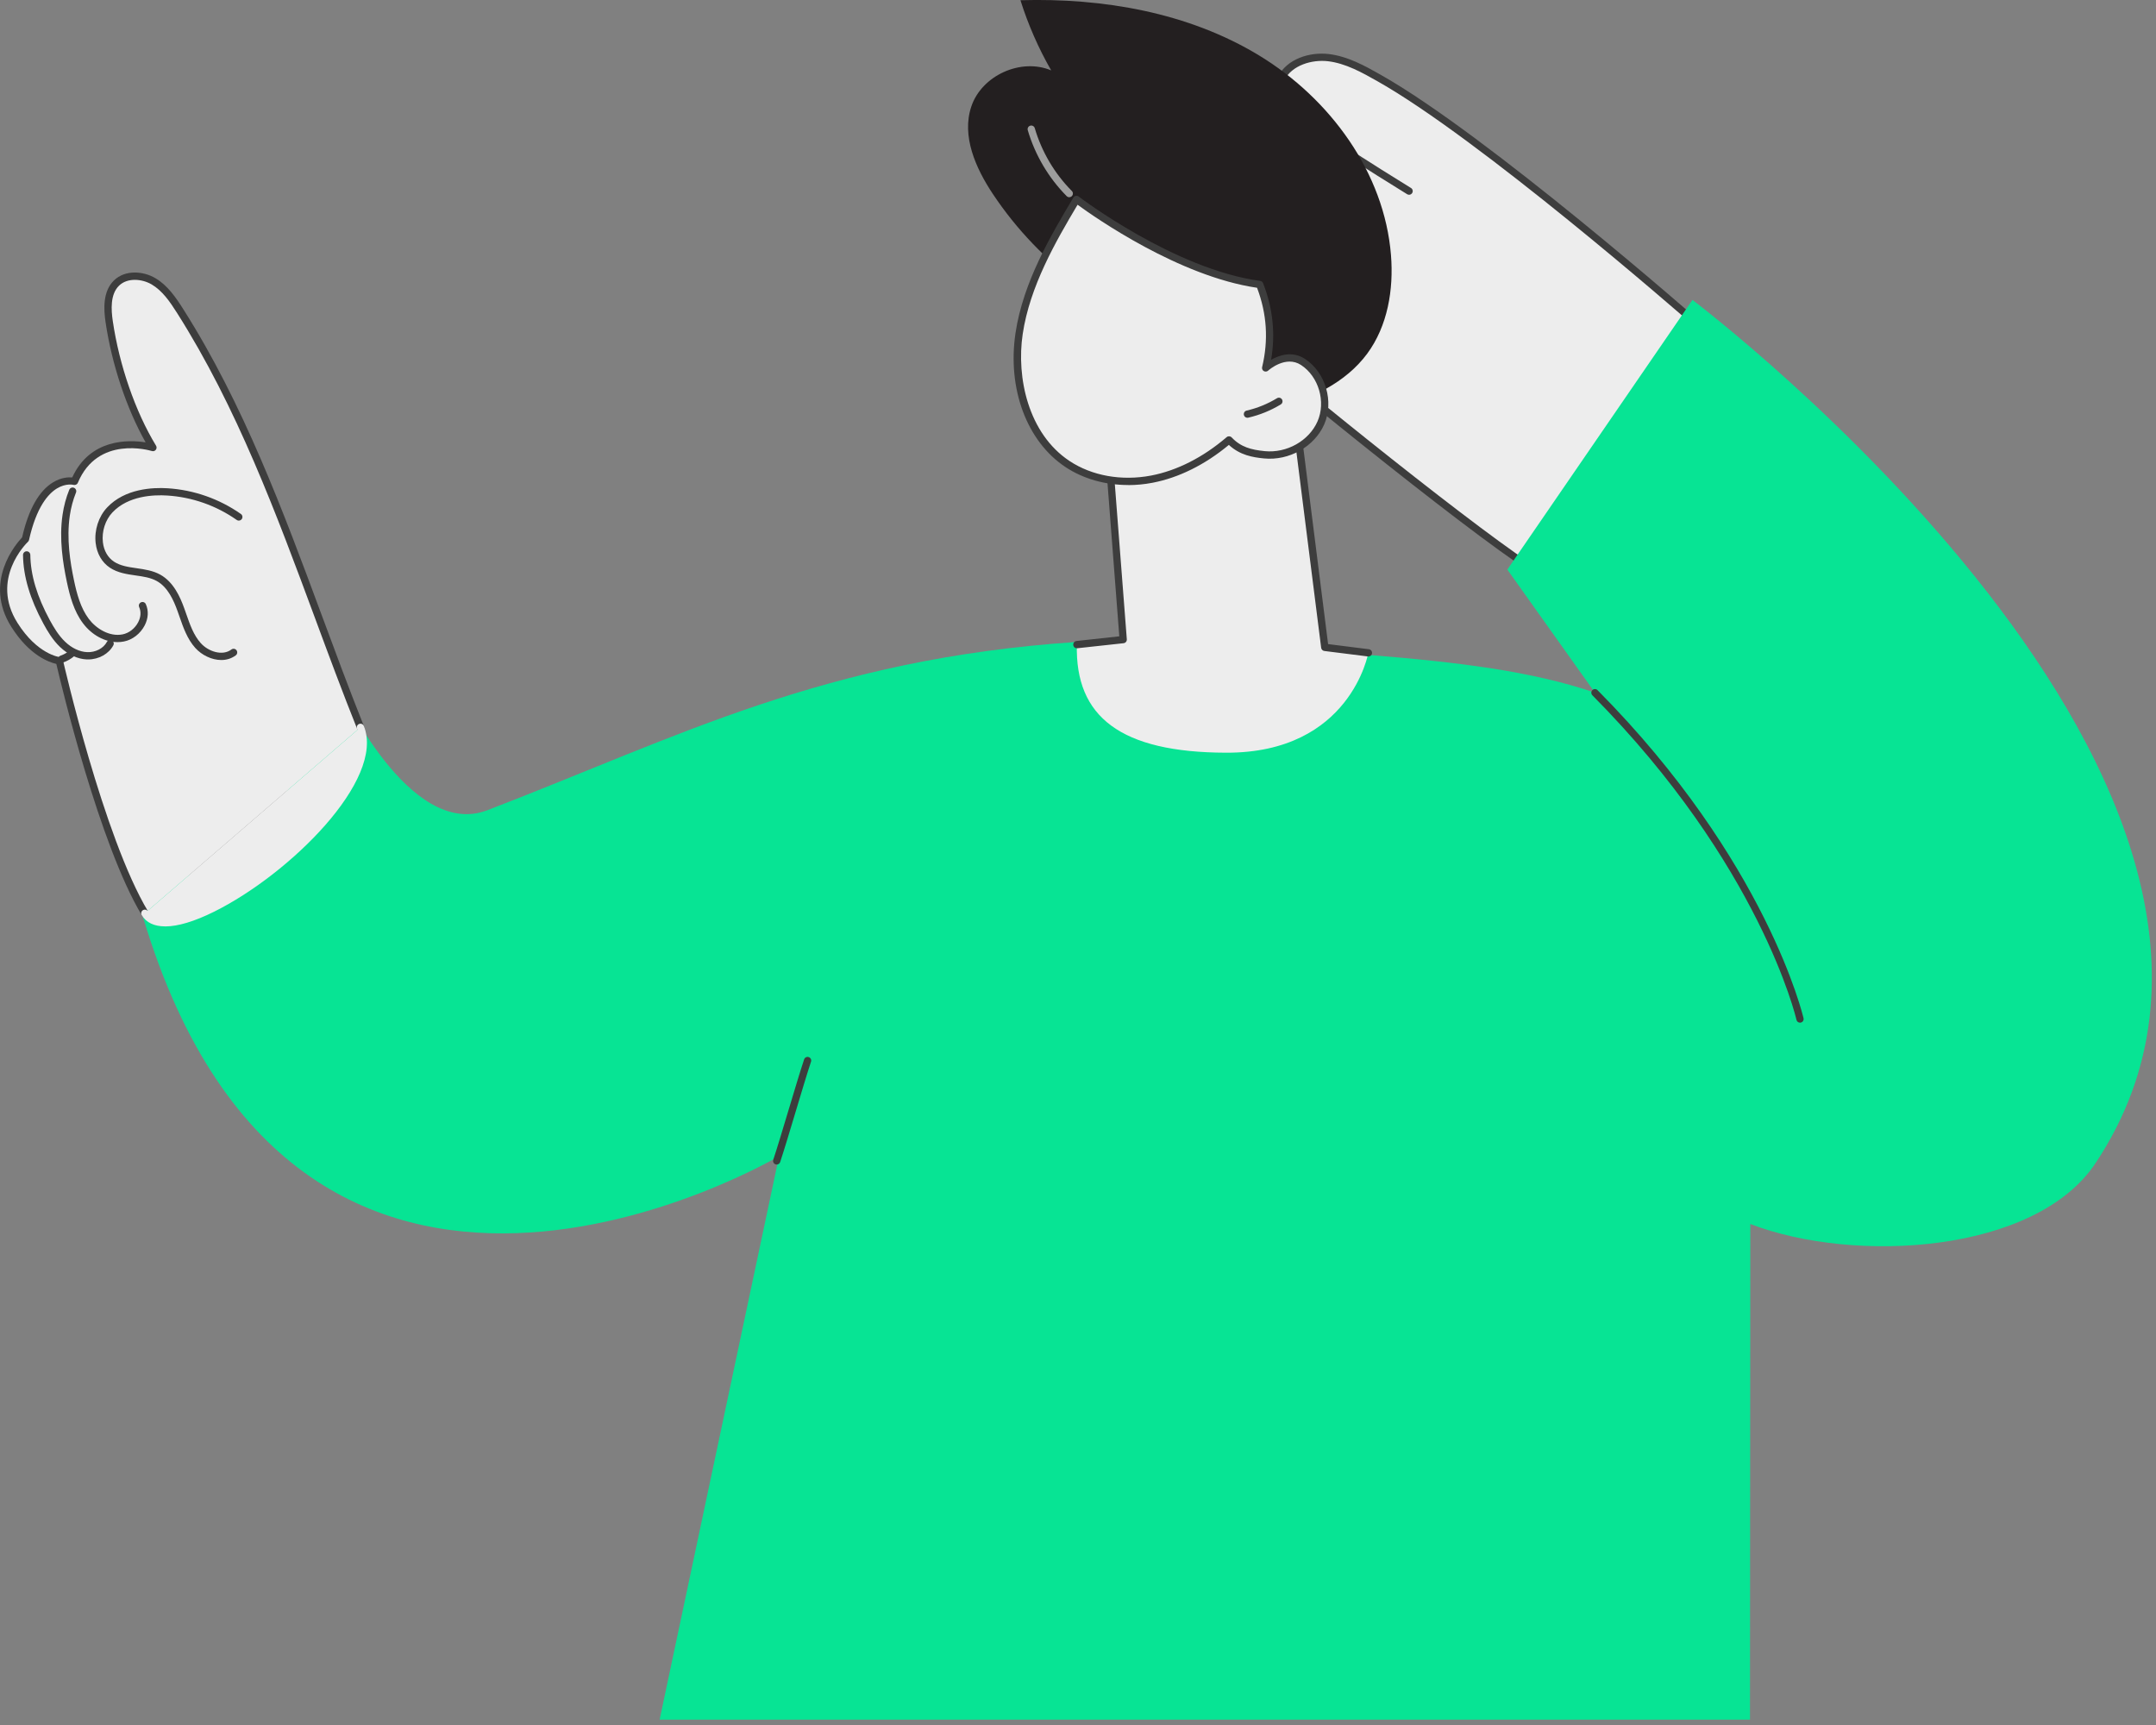
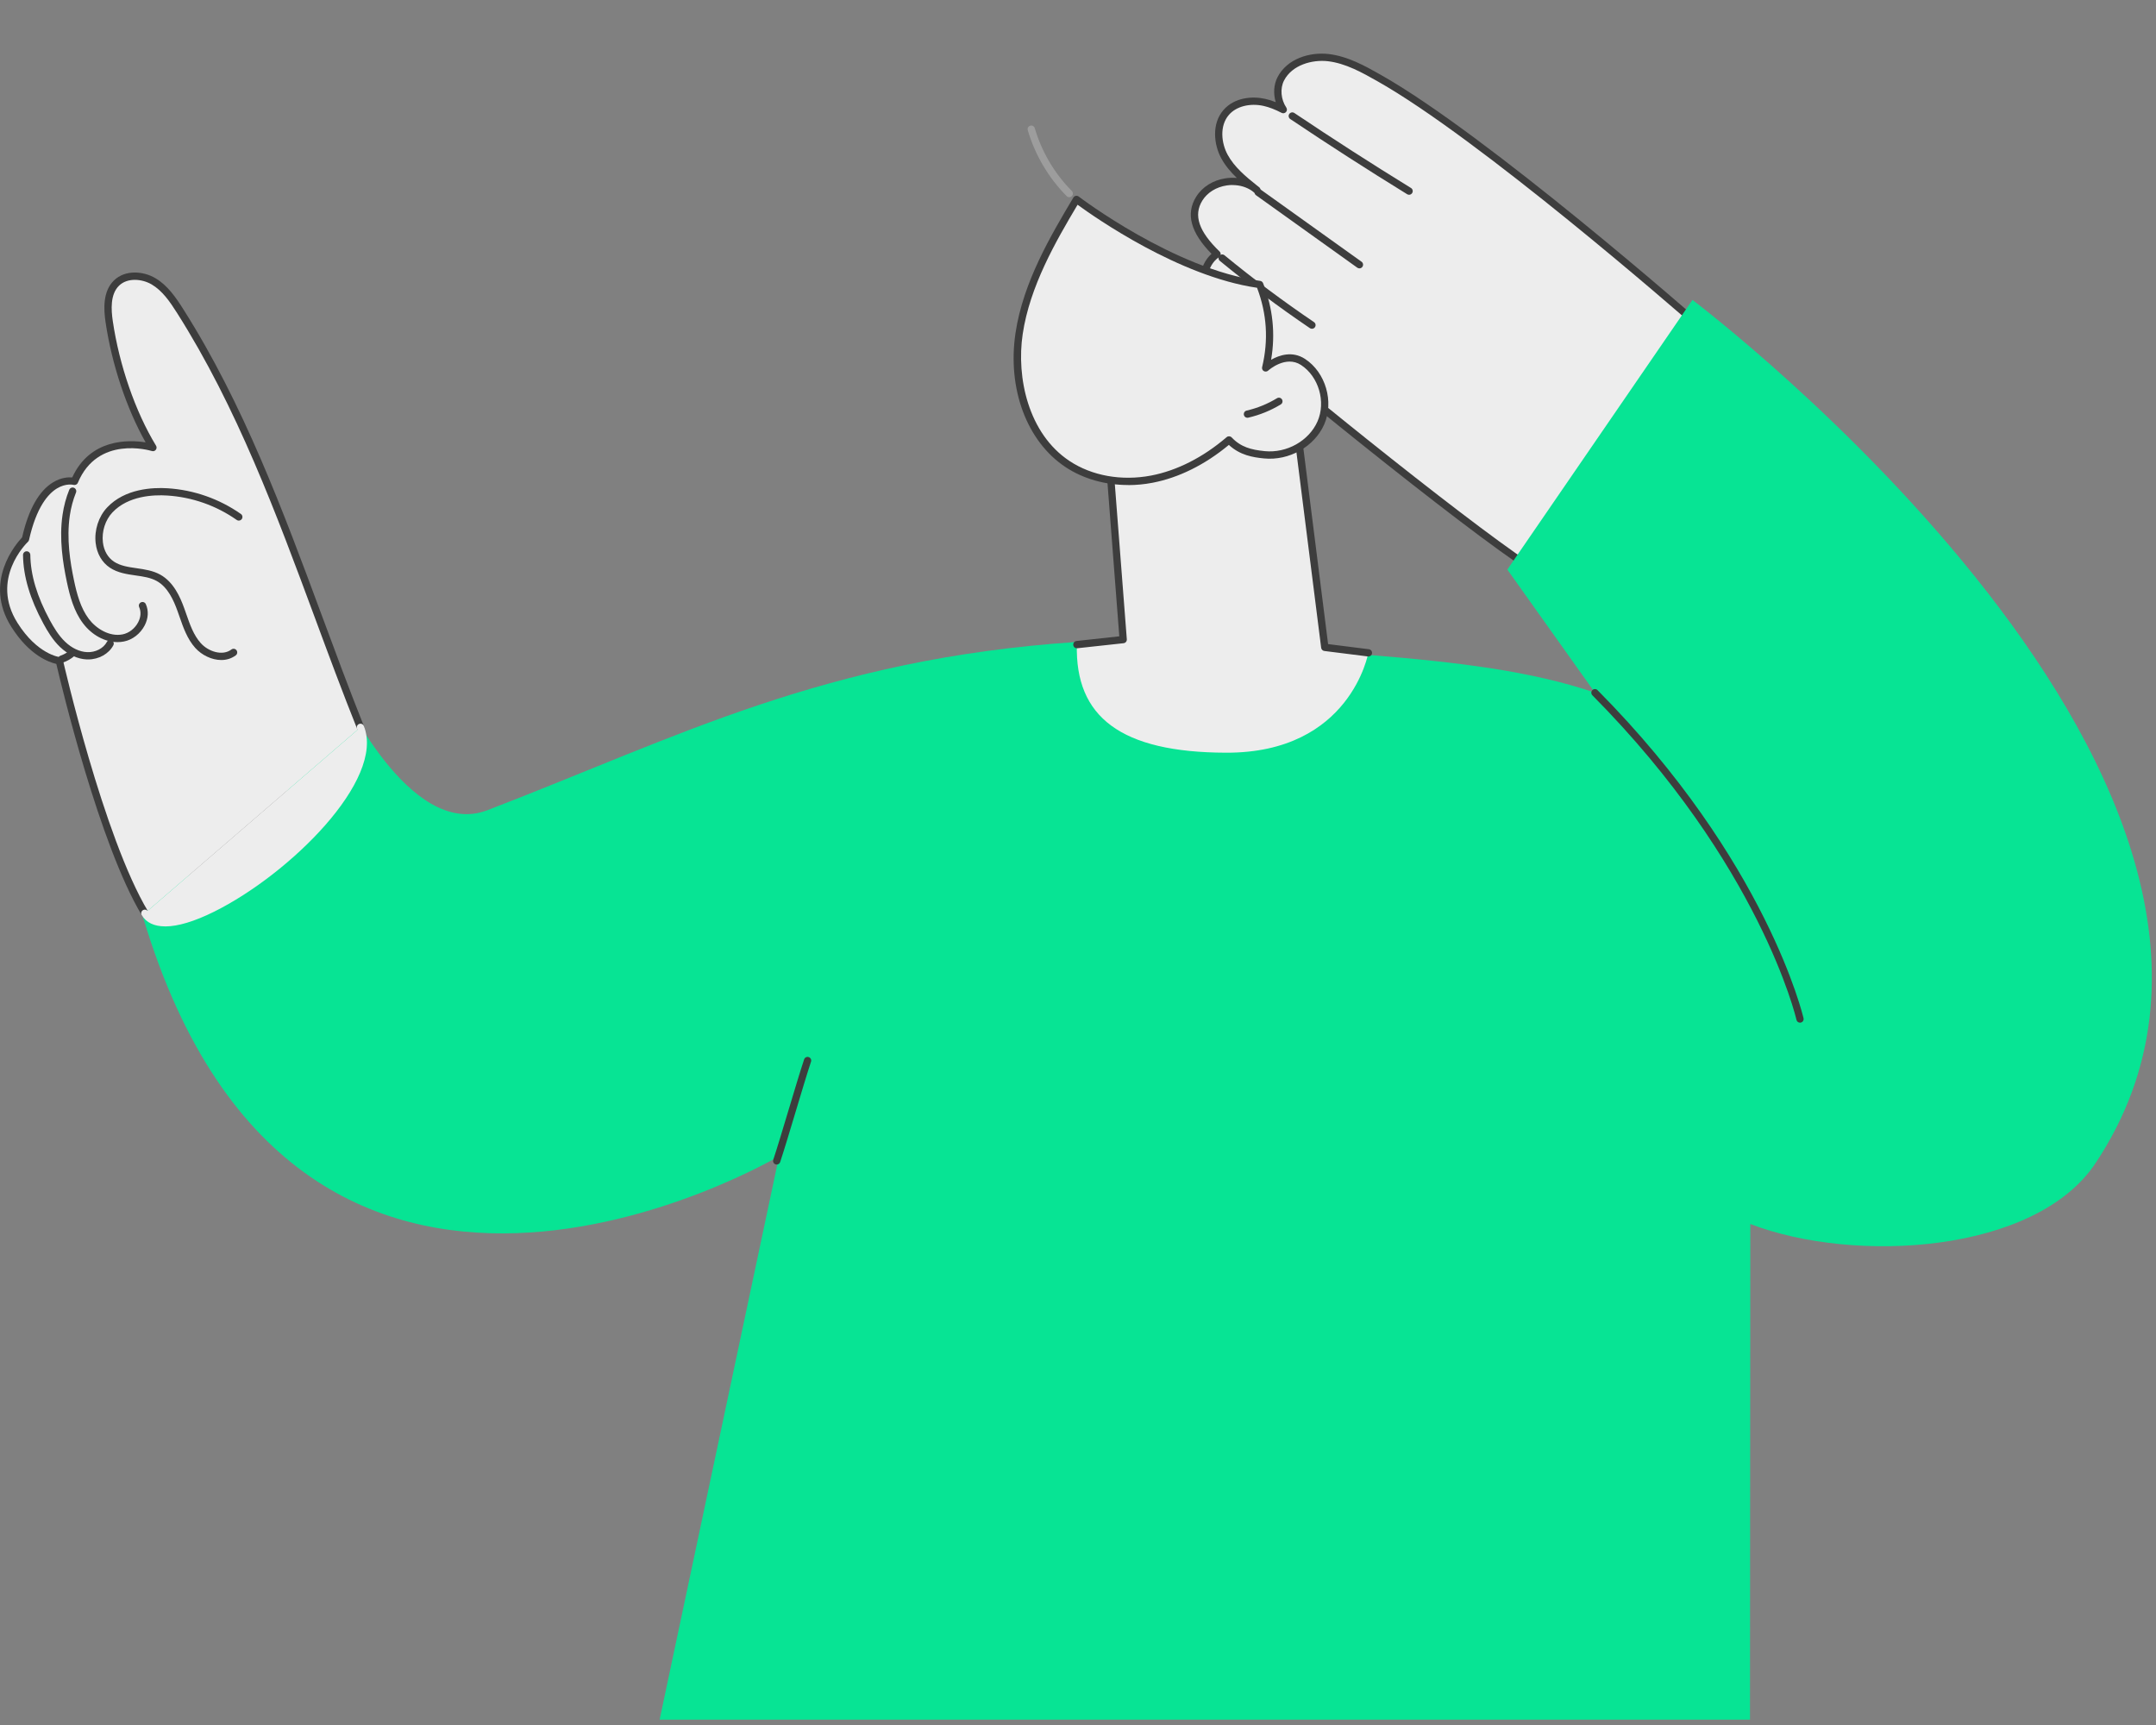
<svg xmlns="http://www.w3.org/2000/svg" width="365" height="292" viewBox="0 0 365 292" fill="none">
  <rect x="0" y="0" width="365" height="292" fill="#808080" stroke="none" />
  <g clip-path="url(#clip0_2054_543)">
    <path d="M206.039 43.014C202.945 40.032 201.061 36.791 203.031 33.617C205.007 30.444 209.973 29.703 212.784 32.16C210.696 30.518 208.559 28.808 207.287 26.48C206.02 24.146 205.847 21.004 207.595 19.009C209.133 17.256 211.764 16.818 214.044 17.324C215.168 17.571 216.224 18.015 217.243 18.553C216.255 17.071 215.983 14.972 216.823 13.348C218.25 10.576 221.739 9.397 224.84 9.742C227.934 10.094 230.745 11.656 233.456 13.194C251.615 23.418 287.45 54.924 287.45 54.924C288.395 60.091 269.532 90.974 262.38 97.926C257.754 96.537 223.061 68.729 209.918 57.449C207.713 55.56 205.446 53.553 204.328 50.874C203.21 48.194 203.624 44.632 206.039 43.02V43.014Z" fill="#EDEDED" />
    <path d="M262.38 98.537C262.318 98.537 262.263 98.531 262.201 98.513C257.42 97.074 222.765 69.285 209.516 57.918C207.49 56.184 204.97 54.017 203.76 51.115C202.691 48.553 202.852 44.978 205.106 42.965C201.561 39.353 200.715 36.186 202.506 33.303C203.544 31.636 205.366 30.494 207.503 30.179C208.145 30.086 208.775 30.067 209.393 30.123C208.374 29.148 207.435 28.055 206.749 26.789C205.502 24.492 205.088 20.955 207.132 18.615C208.997 16.485 211.993 16.244 214.179 16.732C214.766 16.861 215.359 17.046 215.977 17.293C215.544 15.867 215.637 14.318 216.273 13.076C217.922 9.872 221.795 8.792 224.908 9.144C228.175 9.514 231.146 11.187 233.759 12.669C251.763 22.813 287.493 54.158 287.852 54.473C287.957 54.566 288.025 54.689 288.049 54.825C289.081 60.487 269.65 91.727 262.8 98.377C262.683 98.488 262.528 98.55 262.368 98.55L262.38 98.537ZM208.676 31.315C208.349 31.315 208.022 31.339 207.688 31.389C205.909 31.654 204.402 32.586 203.556 33.945C202.012 36.427 202.938 39.168 206.465 42.57C206.601 42.7 206.669 42.885 206.65 43.07C206.632 43.255 206.533 43.422 206.379 43.527C204.204 44.984 203.914 48.281 204.896 50.633C205.996 53.269 208.392 55.325 210.319 56.98C224.55 69.192 256.766 94.851 262.226 97.21C269.613 89.733 287.259 60.623 286.87 55.233C284.127 52.837 250.404 23.443 233.159 13.731C230.646 12.311 227.798 10.7 224.778 10.36C222.178 10.07 218.756 10.965 217.379 13.632C216.687 14.978 216.841 16.824 217.768 18.213C217.922 18.448 217.904 18.757 217.712 18.967C217.521 19.177 217.212 19.232 216.965 19.102C215.866 18.528 214.871 18.145 213.914 17.929C211.604 17.417 209.306 18.003 208.065 19.423C206.409 21.319 206.78 24.258 207.836 26.196C208.966 28.277 210.912 29.901 212.716 31.333C212.882 31.45 213.037 31.574 213.191 31.71C213.444 31.932 213.475 32.309 213.259 32.568C213.043 32.827 212.666 32.864 212.401 32.66C212.259 32.549 212.116 32.438 211.974 32.321C211.054 31.673 209.899 31.327 208.676 31.327V31.315Z" fill="#3D3D3D" />
    <path d="M238.545 32.969C238.434 32.969 238.323 32.938 238.224 32.876C231.578 28.783 224.92 24.504 218.435 20.152C218.151 19.96 218.077 19.578 218.268 19.294C218.46 19.009 218.843 18.935 219.127 19.127C225.593 23.467 232.239 27.739 238.873 31.82C239.163 32 239.256 32.382 239.076 32.673C238.959 32.864 238.755 32.969 238.551 32.969H238.545Z" fill="#3D3D3D" />
    <path d="M230.139 45.428C230.016 45.428 229.892 45.391 229.781 45.311L212.641 33.05C212.364 32.852 212.302 32.463 212.499 32.185C212.697 31.907 213.086 31.846 213.364 32.043L230.504 44.305C230.782 44.502 230.843 44.891 230.646 45.169C230.522 45.336 230.337 45.428 230.145 45.428H230.139Z" fill="#3D3D3D" />
    <path d="M222.104 55.652C221.986 55.652 221.863 55.615 221.758 55.547C216.526 52.003 211.4 48.175 206.521 44.169C206.255 43.953 206.218 43.563 206.434 43.298C206.65 43.033 207.039 42.995 207.305 43.212C212.154 47.2 217.249 51.003 222.45 54.522C222.734 54.714 222.808 55.097 222.616 55.381C222.499 55.56 222.301 55.652 222.104 55.652Z" fill="#3D3D3D" />
    <path d="M296.264 291.098L296.319 207.193C314.064 213.997 344.594 212.151 354.736 196.932C396.779 133.84 286.524 50.769 286.524 50.769L255.185 96.413L270.014 117.25C259.335 113.608 246.871 112.077 231.609 110.86C230.67 112.731 229.435 114.454 227.916 115.972C224.611 119.269 220.257 121.529 215.791 122.776C210.826 124.159 205.471 124.437 200.381 123.628C195.082 122.788 189.56 120.442 186.101 116.188C184.31 113.984 183.1 111.373 182.26 108.668C139.537 111.533 114.684 124.789 82.517 137.149C69.262 142.243 57.527 116.46 57.527 116.46C53.123 134.84 37.114 145.521 23.631 153.245C49.485 244.633 131.897 195.697 131.897 195.697L111.67 291.098H296.264Z" fill="#07E494" />
    <path d="M131.496 197.13C131.434 197.13 131.366 197.118 131.298 197.099C130.977 196.994 130.798 196.642 130.909 196.321C131.545 194.413 132.546 191.073 133.515 187.844C134.485 184.603 135.492 181.257 136.134 179.33C136.239 179.009 136.591 178.83 136.913 178.941C137.234 179.046 137.413 179.398 137.302 179.719C136.665 181.627 135.665 184.967 134.695 188.196C133.725 191.437 132.719 194.784 132.076 196.71C131.99 196.969 131.749 197.13 131.49 197.13H131.496Z" fill="#3D3D3D" />
    <path d="M304.732 173.113C304.448 173.113 304.194 172.915 304.133 172.631C304.077 172.372 297.993 146.348 269.582 117.695C269.341 117.454 269.341 117.059 269.582 116.824C269.823 116.583 270.218 116.583 270.453 116.824C299.136 145.756 305.269 172.1 305.331 172.366C305.405 172.699 305.195 173.026 304.861 173.1C304.818 173.113 304.769 173.113 304.726 173.113H304.732Z" fill="#3D3D3D" />
    <path d="M61.023 123.123C51.493 99.303 44.236 74.28 30.481 52.622C29.27 50.714 27.942 48.775 25.997 47.627C24.051 46.479 21.315 46.355 19.703 47.936C18.072 49.541 18.146 52.159 18.474 54.425C19.517 61.537 22.142 69.637 25.879 75.774C25.879 75.774 16.219 72.811 12.594 81.498C12.594 81.498 6.831 79.88 4.293 91.277C4.293 91.277 -2.582 97.84 2.421 105.786C6.022 111.497 10.03 111.861 10.03 111.861C10.03 111.861 16.831 141.787 24.514 154.598L61.011 123.129L61.023 123.123Z" fill="#EDEDED" />
    <path d="M24.526 155.209C24.317 155.209 24.113 155.104 23.995 154.906C16.831 142.966 10.376 115.998 9.536 112.386C8.332 112.114 4.966 110.954 1.915 106.107C-2.891 98.482 2.773 91.993 3.743 90.968C4.824 86.214 6.603 83.066 9.024 81.621C10.364 80.818 11.562 80.763 12.229 80.818C15.262 74.224 21.772 74.428 24.65 74.879C21.42 69.149 18.918 61.648 17.868 54.511C17.559 52.393 17.368 49.368 19.27 47.491C21.173 45.62 24.255 45.873 26.311 47.09C28.362 48.3 29.752 50.325 30.999 52.288C41.215 68.371 47.96 86.566 54.476 104.162C56.761 110.33 59.121 116.702 61.597 122.888C61.727 123.203 61.573 123.561 61.252 123.691C60.937 123.82 60.578 123.666 60.449 123.345C57.966 117.146 55.6 110.762 53.315 104.588C46.817 87.054 40.103 68.921 29.956 52.949C28.739 51.035 27.497 49.226 25.681 48.151C24.07 47.201 21.58 46.954 20.141 48.367C18.634 49.849 18.82 52.479 19.091 54.325C20.191 61.827 22.927 69.717 26.416 75.441C26.552 75.657 26.534 75.934 26.38 76.138C26.225 76.342 25.959 76.428 25.712 76.348C25.342 76.237 16.547 73.662 13.181 81.719C13.063 82.01 12.742 82.158 12.445 82.078C12.396 82.065 11.161 81.757 9.629 82.689C8.165 83.584 6.158 85.819 4.916 91.394C4.892 91.511 4.83 91.623 4.737 91.709C4.472 91.962 -1.711 98.025 2.959 105.44C6.325 110.787 10.068 111.225 10.105 111.231C10.37 111.256 10.586 111.454 10.648 111.707C10.716 112.003 17.51 141.682 25.058 154.264C25.231 154.554 25.138 154.937 24.848 155.11C24.749 155.172 24.638 155.197 24.533 155.197L24.526 155.209Z" fill="#3D3D3D" />
    <path d="M24.52 154.591C29.585 163.043 66.149 135.946 61.017 123.122L24.52 154.591Z" fill="#EDEDED" />
    <path d="M27.967 156.814C26.108 156.814 24.755 156.178 23.995 154.912C23.822 154.622 23.915 154.239 24.205 154.067C24.496 153.894 24.879 153.986 25.052 154.276C26.293 156.345 30.172 155.956 35.7 153.215C47.75 147.244 63.802 131.729 60.449 123.351C60.319 123.036 60.473 122.678 60.794 122.548C61.109 122.425 61.468 122.573 61.597 122.894C65.254 132.025 48.991 148.01 36.249 154.326C32.902 155.987 30.104 156.82 27.967 156.82V156.814Z" fill="#EDEDED" />
    <path d="M19.907 108.694C17.77 108.694 15.558 107.514 14.045 105.502C12.513 103.464 11.828 100.927 11.315 98.488C10.661 95.364 9.981 91.246 10.593 87.115C10.809 85.646 11.185 84.232 11.723 82.911C11.852 82.596 12.211 82.442 12.526 82.571C12.841 82.701 12.995 83.059 12.866 83.374C12.371 84.603 12.013 85.924 11.816 87.294C11.241 91.234 11.89 95.21 12.526 98.235C13.008 100.532 13.644 102.915 15.033 104.761C16.256 106.385 18.498 107.823 20.747 107.385C21.834 107.175 22.847 106.385 23.396 105.323C23.847 104.452 23.909 103.545 23.563 102.773C23.421 102.464 23.563 102.094 23.872 101.958C24.187 101.816 24.551 101.958 24.687 102.266C25.187 103.384 25.119 104.674 24.483 105.884C23.761 107.274 22.42 108.311 20.975 108.589C20.623 108.657 20.265 108.694 19.9 108.694H19.907Z" fill="#3D3D3D" />
    <path d="M37.46 111.725C35.829 111.725 34.143 110.879 33.062 109.682C31.697 108.157 31.024 106.218 30.376 104.347C30.271 104.039 30.166 103.736 30.054 103.434C29.4 101.618 28.412 99.396 26.552 98.359C25.502 97.772 24.267 97.593 22.958 97.408C21.469 97.192 19.931 96.975 18.616 96.105C17.263 95.21 16.405 93.728 16.195 91.931C15.941 89.752 16.689 87.437 18.14 85.899C21.154 82.701 25.855 82.491 28.387 82.652C32.84 82.936 37.126 84.442 40.783 87.004C41.061 87.202 41.129 87.585 40.931 87.863C40.733 88.141 40.35 88.208 40.073 88.011C36.601 85.578 32.537 84.146 28.306 83.88C25.99 83.732 21.704 83.911 19.036 86.739C17.825 88.023 17.207 89.956 17.418 91.783C17.584 93.216 18.251 94.382 19.295 95.074C20.382 95.79 21.716 95.981 23.131 96.185C24.496 96.383 25.904 96.587 27.151 97.284C29.369 98.525 30.487 101.001 31.209 103.02C31.321 103.329 31.426 103.637 31.537 103.946C32.148 105.706 32.778 107.521 33.983 108.86C35.273 110.305 37.67 111.083 39.171 109.947C39.443 109.743 39.832 109.793 40.035 110.064C40.239 110.336 40.19 110.725 39.918 110.929C39.183 111.484 38.331 111.725 37.454 111.725H37.46Z" fill="#3D3D3D" />
    <path d="M14.928 111.626C14.854 111.626 14.78 111.626 14.7 111.626C13.125 111.558 11.513 110.805 10.16 109.515C8.925 108.336 8.048 106.86 7.35 105.57C5.065 101.359 3.941 97.556 3.897 93.944C3.897 93.604 4.169 93.32 4.509 93.32H4.515C4.855 93.32 5.126 93.592 5.133 93.931C5.176 97.34 6.257 100.951 8.437 104.983C9.092 106.187 9.907 107.564 11.019 108.626C12.149 109.712 13.477 110.336 14.755 110.391C16.164 110.453 17.516 109.756 18.097 108.657C18.258 108.354 18.628 108.243 18.931 108.397C19.233 108.558 19.345 108.928 19.19 109.231C18.418 110.682 16.726 111.626 14.928 111.626Z" fill="#3D3D3D" />
    <path d="M10.444 112.188C10.191 112.188 9.95 112.027 9.864 111.774C9.753 111.453 9.919 111.101 10.247 110.99C10.815 110.793 11.365 110.478 11.822 110.083C12.081 109.86 12.47 109.891 12.693 110.144C12.915 110.404 12.884 110.793 12.631 111.015C12.044 111.521 11.383 111.904 10.654 112.157C10.586 112.182 10.518 112.194 10.45 112.194L10.444 112.188Z" fill="#3D3D3D" />
-     <path d="M168.085 32.834C165.17 28.45 162.767 23.036 164.435 18.041C166.195 12.768 172.841 9.762 177.961 11.916C175.805 8.162 174.058 4.168 172.754 0.037C186.769 -0.364 201.184 2.112 213.167 9.391C225.149 16.67 234.376 29.222 235.488 43.206C235.951 49.022 234.926 55.165 231.467 59.858C227.829 64.784 221.931 67.581 215.989 69.063C208.25 70.995 199.72 70.94 192.673 67.211C187.917 64.692 184.032 60.302 182.352 55.159C181.926 53.85 181.642 52.498 181.537 51.127C181.457 50.14 181.957 48.318 181.58 47.448C181.129 46.417 179.202 45.386 178.356 44.632C177.146 43.558 175.978 42.441 174.86 41.274C172.359 38.668 170.086 35.847 168.091 32.84L168.085 32.834Z" fill="#231F20" />
    <path d="M181.018 33.383C180.858 33.383 180.703 33.322 180.58 33.198C177.504 30.093 175.231 26.234 173.996 22.042C173.897 21.714 174.088 21.369 174.416 21.276C174.743 21.177 175.089 21.369 175.182 21.696C176.355 25.691 178.523 29.37 181.457 32.328C181.698 32.568 181.692 32.964 181.457 33.198C181.339 33.315 181.179 33.377 181.024 33.377L181.018 33.383Z" fill="#9D9D9D" />
    <path d="M182.309 109.114L190.147 108.262L188.078 81.485C188.078 81.485 194.594 48.849 219.683 73.218L224.278 109.577L231.653 110.503C231.653 110.503 228.663 127.463 207.608 127.414C189.721 127.377 181.994 121.339 182.309 109.114Z" fill="#EDEDED" />
    <path d="M231.659 111.121C231.659 111.121 231.609 111.121 231.578 111.121L224.204 110.195C223.926 110.158 223.704 109.941 223.666 109.657L219.096 73.515C211.727 66.402 205.323 63.624 200.06 65.254C191.864 67.798 188.949 80.399 188.702 81.529L190.765 108.219C190.789 108.552 190.549 108.842 190.215 108.88L182.377 109.732C182.031 109.769 181.735 109.522 181.698 109.182C181.661 108.842 181.908 108.54 182.247 108.503L189.492 107.713L187.473 81.529C187.473 81.473 187.473 81.418 187.485 81.362C187.602 80.775 190.462 66.946 199.702 64.075C205.465 62.284 212.333 65.211 220.121 72.78C220.22 72.879 220.288 73.008 220.307 73.144L224.84 109.028L231.739 109.898C232.079 109.941 232.32 110.25 232.276 110.59C232.239 110.905 231.974 111.133 231.665 111.133L231.659 111.121Z" fill="#3D3D3D" />
    <path d="M208.071 74.465C204.309 77.688 199.838 80.183 194.971 81.109C190.104 82.029 184.841 81.281 180.716 78.54C173.81 73.959 171.309 64.661 172.526 56.462C173.742 48.263 178.004 40.879 182.241 33.754C182.241 33.754 198.405 46.151 213.253 48.152C215.143 52.974 215.365 57.672 214.266 62.284C214.266 62.284 217.564 59.29 220.591 61.265C223.864 63.401 225.186 68.013 223.605 71.588C222.03 75.163 217.935 77.361 214.05 76.978C211.851 76.762 209.837 76.336 208.071 74.465Z" fill="#EDEDED" />
    <path d="M190.993 82.103C187.108 82.103 183.384 81.053 180.376 79.059C173.835 74.719 170.512 65.809 171.92 56.376C173.205 47.75 177.924 39.817 181.716 33.445C181.809 33.291 181.957 33.186 182.13 33.155C182.303 33.124 182.482 33.161 182.624 33.272C182.785 33.396 198.831 45.59 213.339 47.547C213.562 47.578 213.753 47.726 213.834 47.936C215.495 52.165 215.946 56.517 215.192 60.901C216.557 60.123 218.781 59.351 220.936 60.759C224.42 63.031 225.871 68.007 224.179 71.848C222.524 75.601 218.25 78.022 213.994 77.602C212.098 77.416 209.942 77.065 208.04 75.311C204.001 78.67 199.535 80.88 195.088 81.726C193.723 81.985 192.346 82.115 190.993 82.115V82.103ZM182.426 34.661C178.752 40.842 174.348 48.429 173.137 56.554C172.044 63.902 174.07 73.391 181.055 78.028C184.848 80.547 189.875 81.448 194.853 80.504C199.245 79.67 203.673 77.423 207.663 74.002C207.91 73.786 208.287 73.805 208.516 74.046C210.054 75.669 211.795 76.138 214.111 76.367C217.848 76.737 221.597 74.62 223.043 71.341C224.506 68.032 223.253 63.741 220.257 61.784C217.669 60.098 214.803 62.636 214.686 62.741C214.488 62.92 214.192 62.951 213.957 62.815C213.722 62.679 213.605 62.407 213.673 62.142C214.766 57.548 214.482 53.147 212.814 48.714C199.622 46.787 185.391 36.822 182.433 34.661H182.426Z" fill="#3D3D3D" />
    <path d="M211.184 70.718C210.9 70.718 210.647 70.527 210.585 70.243C210.511 69.909 210.715 69.576 211.048 69.502C212.864 69.082 214.593 68.378 216.187 67.409C216.477 67.23 216.86 67.322 217.033 67.612C217.212 67.903 217.119 68.285 216.829 68.458C215.124 69.496 213.272 70.249 211.326 70.7C211.277 70.712 211.233 70.718 211.184 70.718Z" fill="#3D3D3D" />
  </g>
  <defs>
    <clipPath id="clip0_2054_543">
      <rect width="364.297" height="291.099" fill="white" />
    </clipPath>
  </defs>
</svg>